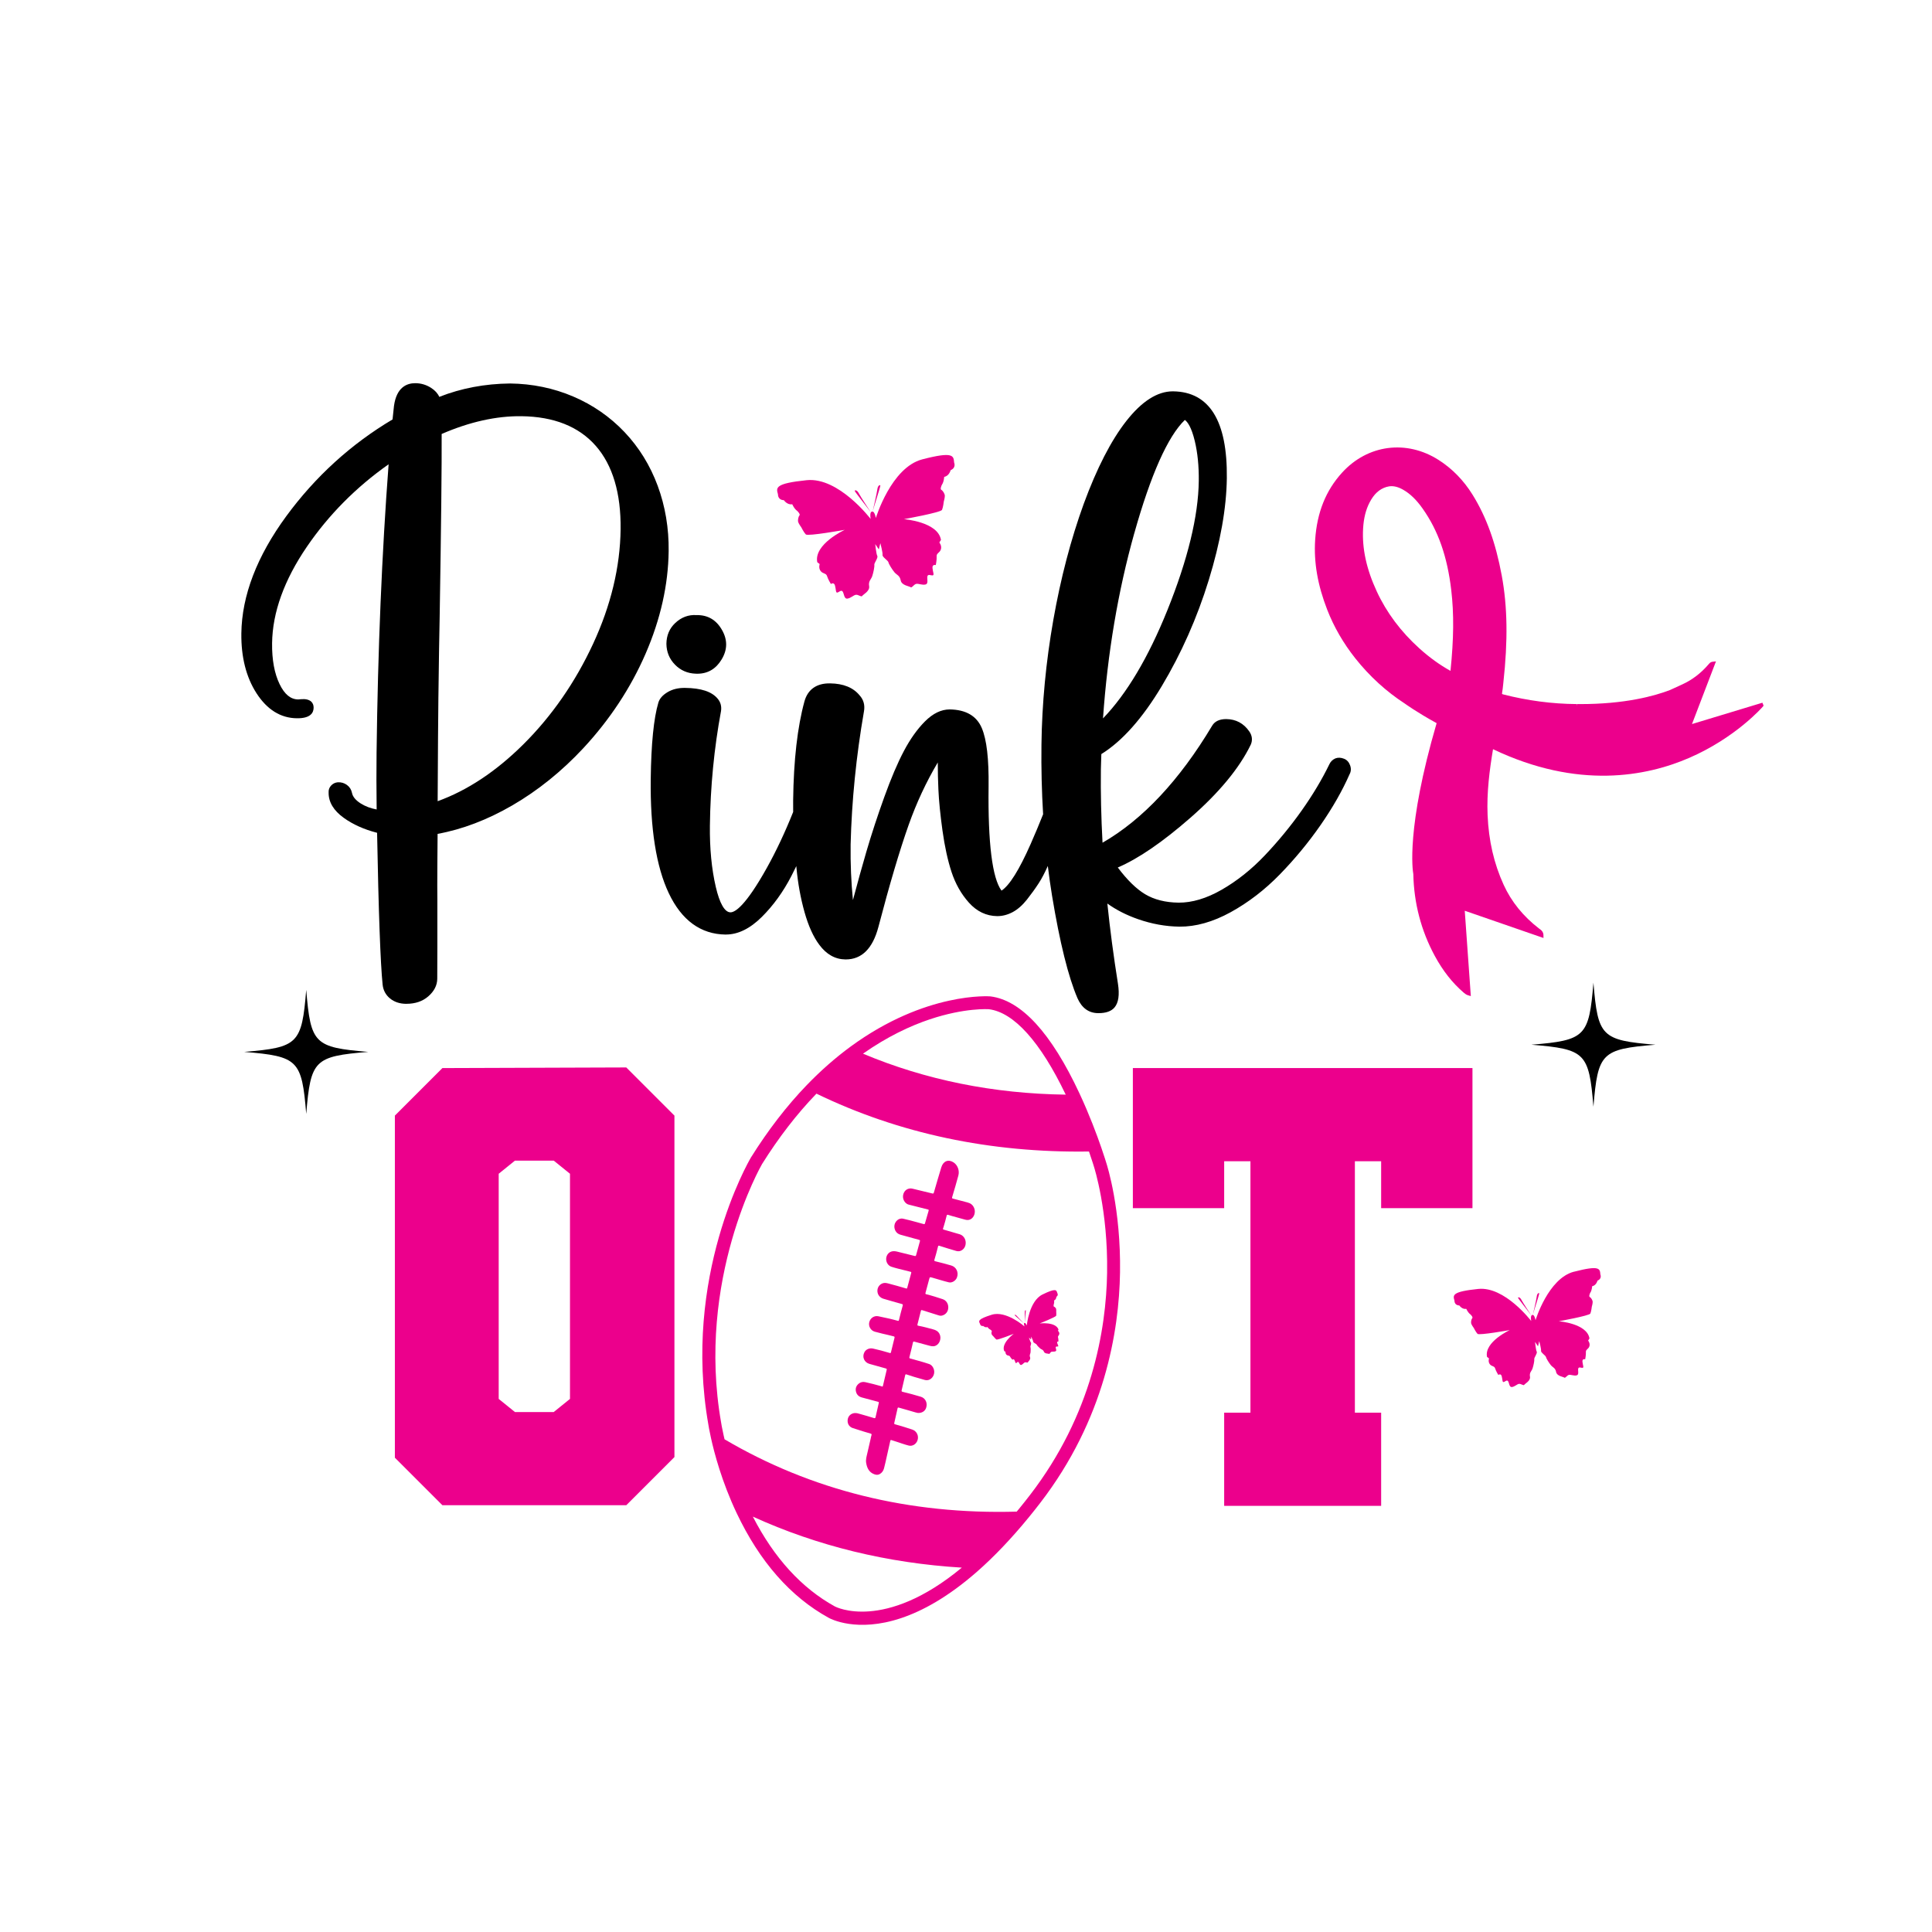
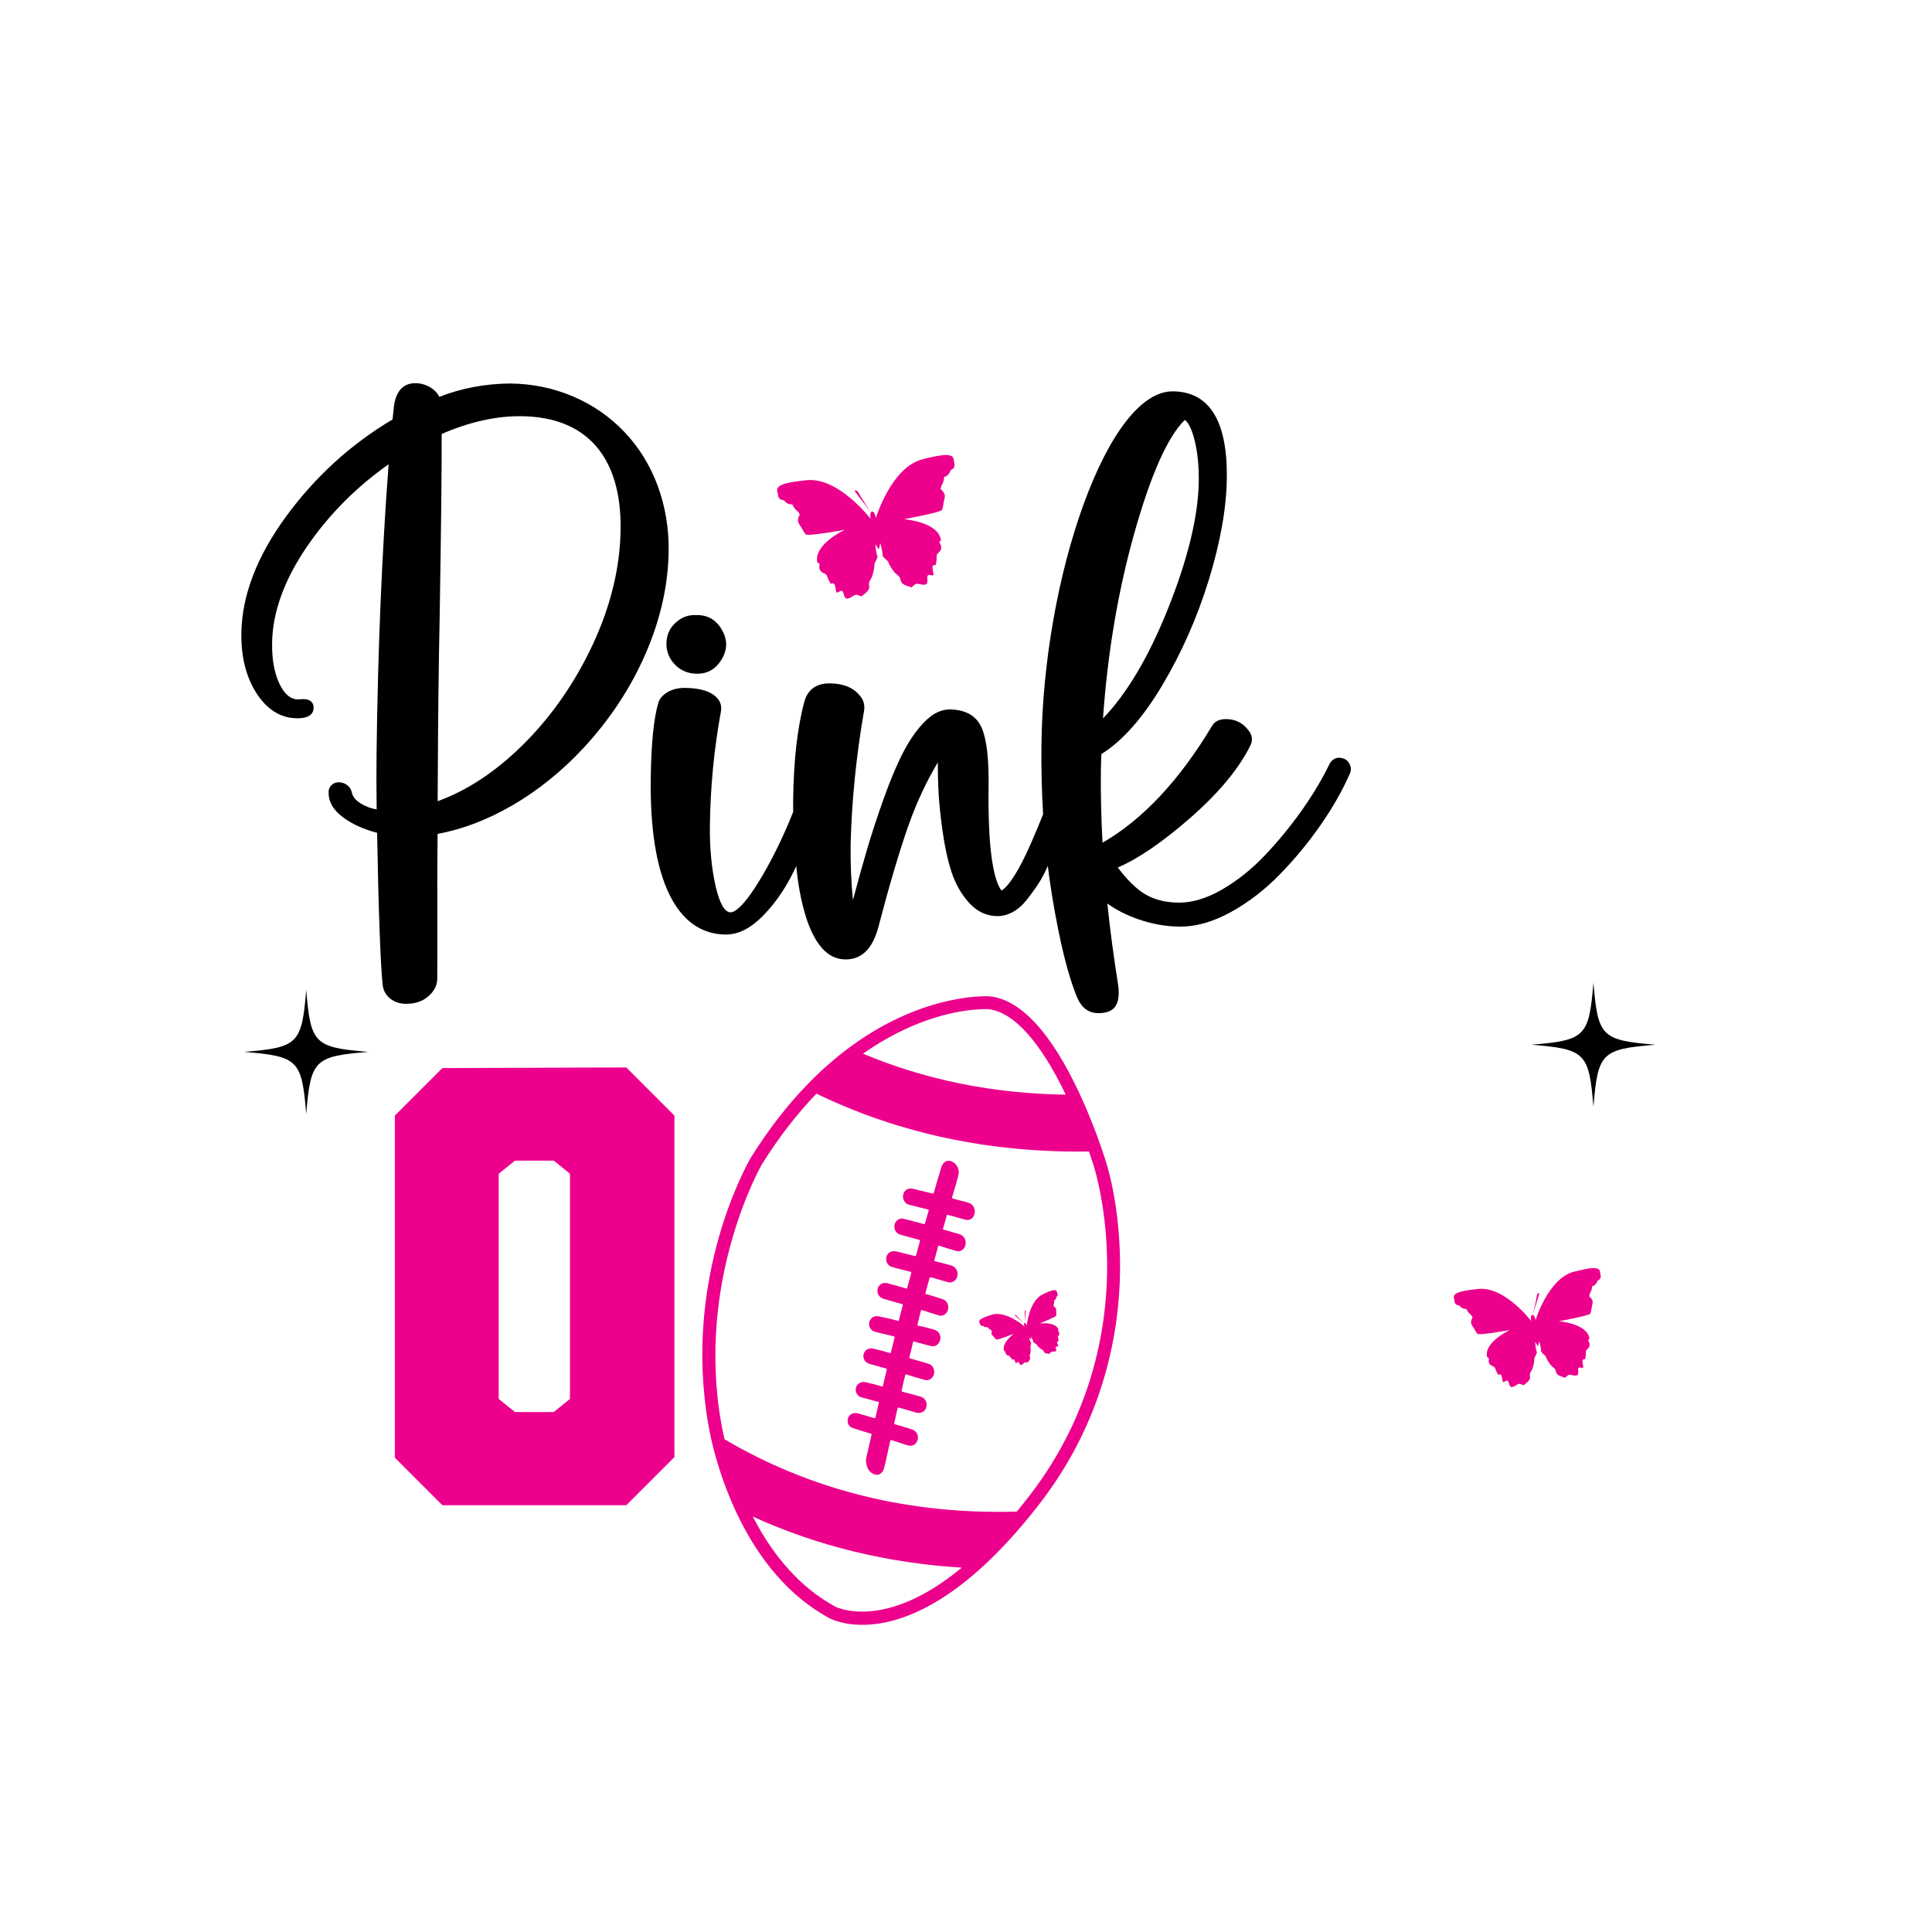
<svg xmlns="http://www.w3.org/2000/svg" viewBox="0 0 2000 2000" data-name="Layer 1" id="Layer_1">
  <defs>
    <style>
      .cls-1 {
        fill: #ec008c;
      }
    </style>
  </defs>
  <path d="m420.81,1039.13c9.08,0,16.65-2.58,22.53-7.69,6.09-5.29,9.21-11.39,9.3-18.11.04-3.55.08-14.61.11-33.18.03-18.55.03-34.83,0-48.89-.11-7.49-.11-19.22-.01-34.87.08-14.29.17-25.36.26-33.17,25.56-4.64,51.55-14.54,77.28-29.46,26.44-15.33,51.15-35.22,73.44-59.12,27.47-29.54,49.21-62.5,64.61-97.98,15.41-35.51,23.44-71.23,23.86-106.16.29-23.71-3.53-46.45-11.34-67.59-7.83-21.17-19.41-39.9-34.41-55.69-15-15.78-32.89-28.16-53.18-36.8-20.27-8.64-42.18-13.16-65.13-13.44h-.06c-26.01.26-50.66,4.92-73.33,13.86-1.56-3.56-4.36-6.66-8.35-9.25-4.94-3.2-10.4-4.85-16.23-4.92-.11,0-.22,0-.33,0-8.63,0-19.32,4.14-21.97,23.49-.22,1.6-.51,4.25-.85,7.96-.28,2.97-.49,4.87-.64,6.08-42.96,25.51-79.95,59.17-109.97,100.09-30.41,41.46-46.07,82.29-46.55,121.38-.3,24.51,4.98,45.36,15.69,61.98,10.95,16.97,24.97,25.68,41.68,25.89,14.39.22,17.37-5.82,17.44-10.88.03-2.53-.72-4.6-2.35-6.26-2.35-2.14-5.94-3.01-10.44-2.61-.24,0-.84.04-1.8.15-.63.07-1.1.11-1.43.11-7.8-.1-14.08-5.28-19.2-15.85-5.36-11.06-7.98-25.31-7.77-42.35.39-31.84,12.49-65.43,35.98-99.83,22.53-33.01,50.99-61.72,84.64-85.4-6.97,92.07-11.17,192.54-12.47,298.74-.22,17.84-.19,37.54.09,58.61-6.3-1.19-11.87-3.29-16.58-6.29-5.17-3.28-8.19-6.94-8.96-10.89-.7-3.47-2.49-6.26-5.33-8.3-2.77-1.97-5.89-2.87-9.39-2.67-2.67.24-4.97,1.35-6.84,3.31-1.94,2.03-2.84,4.66-2.62,7.35-.12,9.81,5.15,18.61,15.67,26.16,9.53,6.85,21.13,12.05,34.5,15.47,1.53,81.91,3.45,134.76,5.72,157.1.6,5.87,3.18,10.71,7.67,14.39,4.4,3.6,9.95,5.47,16.48,5.55.2,0,.4,0,.59,0Zm33.03-317.91c.43-35.23.86-62.42,1.31-83.15,1.54-94,2.22-157.5,2.05-188.82,28.84-12.53,56.63-18.73,82.63-18.4,33.54.41,59.4,10.72,76.87,30.65,17.55,20.01,26.21,49.12,25.75,86.5-.48,38.88-10.04,78.71-28.44,118.38-18.42,39.74-42.66,74.72-72.05,103.97-28.19,28.06-58.08,47.91-88.9,59.04.26-51.59.52-87.98.77-108.18Z" />
  <path d="m751.59,967.41c12.4,0,24.84-6.1,36.98-18.14,11.93-11.84,22.24-26.1,30.63-42.37,1.74-3.38,3.44-6.83,5.13-10.3.06.67.12,1.33.18,2.01,1.49,15.88,4.27,31.17,8.27,45.44,4.05,14.44,9.24,25.91,15.43,34.1,7.31,9.86,16.37,14.92,26.91,15.05.15,0,.3,0,.45,0,16.52,0,27.88-11.33,33.76-33.67,11.51-43.96,22.03-79.45,31.27-105.5,8.15-22.99,18.28-44.72,30.18-64.72.01,9.5.22,18.87.64,27.94.54,11.98,1.97,26.33,4.24,42.64,2.28,16.39,5.43,30.79,9.36,42.78,4,12.21,10.05,22.88,17.96,31.7,8.19,9.15,18.04,13.86,29.27,13.99,5.31.05,10.78-1.33,16.05-4.14,5.18-2.77,10.16-7.14,14.79-12.99,4.46-5.64,8.56-11.34,12.2-16.94,3.08-4.74,6.23-10.74,9.4-17.84,1.29,10.47,2.73,20.81,4.4,30.91,7.99,48.34,16.84,83.97,26.29,105.93,4.49,10.18,11.66,15.4,21.3,15.51.19,0,.37,0,.56,0,7.65,0,13.19-1.97,16.48-5.86,4.19-4.99,5.35-13.07,3.56-24.7-4.55-28.58-8.23-56.44-10.96-82.91,9.1,6.56,19.72,11.97,31.66,16.15,14.26,4.98,28.72,7.6,42.97,7.77,16.75.17,34.65-4.83,53.06-14.96,18.22-10.02,35.34-23.18,50.86-39.1,15.43-15.84,29.58-32.96,42.06-50.9,12.5-17.97,22.66-35.78,30.09-52.7,1.62-2.9,1.81-6.07.56-9.44-1.24-3.34-3.36-5.6-6.28-6.72-3.21-1.27-6.18-1.4-8.95-.33-2.81,1.24-4.9,3.28-6.18,6.02-7.59,15.67-17.27,31.85-28.77,48.08-11.51,16.24-24.37,31.86-38.2,46.43-13.73,14.45-28.75,26.4-44.65,35.5-15.68,8.98-30.64,13.38-44.47,13.28-13.64-.16-25.33-3.12-34.74-8.78-9.04-5.43-18.53-14.71-28.21-27.61,21.12-9.01,46.36-26.28,75.07-51.38,29.87-26.11,50.92-51.6,62.62-75.85,2-4.6,1.44-9.34-1.61-13.68-5.76-8.32-13.74-12.59-23.74-12.72-6.94-.02-11.88,2.22-14.64,6.84-33.78,56.5-71.94,97.23-113.49,121.14-1.43-26.23-2.01-51.82-1.71-76.15.02-1.95.11-4.79.25-8.51.11-2.89.19-5.25.23-7.1,21.51-13.3,42.53-36.93,62.5-70.27,20.27-33.83,36.65-70.78,48.68-109.83,12.04-39.09,18.34-74.58,18.72-105.49.72-59.2-17.97-89.45-55.57-89.91-.15,0-.3,0-.45,0-15.89,0-32.05,10.33-48.03,30.7-15.74,20.07-30.57,48.93-44.09,85.78-13.26,36.49-23.85,76.95-31.49,120.26-7.62,43.26-11.75,86.68-12.27,129.06-.3,24.63.31,48.65,1.72,72.01-4.04,10.19-8.37,20.52-12.97,30.94-11.77,26.64-21.89,42.81-30.1,48.11-9.59-13.02-14.09-49.21-13.38-107.62.35-28.87-1.95-48.73-7.04-60.71-5.34-12.57-16.53-19.04-33.26-19.25-8.7.02-17.23,4.06-25.54,12.38-7.95,7.96-15.31,18.3-21.88,30.75-6.51,12.33-13.33,28.35-20.27,47.62-6.92,19.18-13.15,38.18-18.51,56.47-4.27,14.59-8.94,31.4-13.92,50.11-1.84-18.26-2.64-37.55-2.4-57.51,1.14-45.23,5.78-91.54,13.78-137.62,1.22-6.6-.35-12.3-4.55-16.83-6.55-8.01-16.78-12.16-30.41-12.33-14.02-.27-23.2,6.27-26.62,18.64-7.26,26.45-11.19,60.9-11.7,102.39-.05,3.9-.03,7.95.02,12.07-8.35,20.9-17.42,40.24-27.17,57.74-22.36,40.12-33.2,46.17-37.71,46.17h-.06c-5.92-.07-11.17-9.17-15.16-26.32-4.33-18.57-6.38-39.93-6.1-63.49.49-40.11,4.35-79.93,11.49-118.45.77-4.95-.4-9.29-3.44-12.9-6.05-7.31-17.07-10.96-33.67-11.17-7.03-.11-13.09,1.37-18.09,4.33-5.19,3.08-8.44,6.77-9.66,10.98-4.78,16.1-7.43,42.71-7.88,79.1-.62,50.92,5.66,90.64,18.67,118.08,13.32,28.11,33.11,42.53,58.82,42.84.15,0,.31,0,.46,0Zm422.6-415.28c17.09-60.83,34.7-100.31,52.35-117.4,0,0,.02,0,.02.01,2.8,2,6.81,7.42,10.27,21.77,2.93,12.2,4.33,26.13,4.14,41.4-.45,36.38-11.39,81.41-32.53,133.85-19.73,48.94-42.11,86.55-66.61,111.93,4.68-67.37,15.56-131.79,32.34-191.57Z" />
  <path d="m720.99,636.75c-8.26-.54-15.67,2.22-22.02,8.21-5.94,5.58-9.01,12.79-9.11,21.51.11,8.4,3.08,15.65,8.84,21.55,5.76,5.9,12.93,9.05,21.32,9.37.61.03,1.22.05,1.82.05,10.82,0,19.27-4.95,25.13-14.7,6.18-10.1,6.31-20.43.39-30.66-5.93-10.46-14.86-15.59-26.35-15.32Z" />
  <path d="m1649.52,1017.27c-4.61,55.88-8.35,59.61-64.22,64.22,55.88,4.61,59.61,8.35,64.22,64.22,4.61-55.88,8.35-59.61,64.22-64.22-55.88-4.61-59.61-8.35-64.22-64.22Z" />
  <path d="m317.01,1024.69c-4.61,55.88-8.35,59.61-64.22,64.22,55.88,4.61,59.61,8.35,64.22,64.22,4.61-55.88,8.35-59.61,64.22-64.22-55.88-4.61-59.61-8.35-64.22-64.22Z" />
  <path d="m1629.39,1316.43c-26.73,6.94-39.81,50.26-39.81,50.26-1.16-5.58-2.68-5.69-3.3-5.46-.27,0-.66.12-.97.64-.45.74-.72,2.31-.22,5.64,0,0-27.37-36.03-54.83-33.21-27.47,2.82-26.22,6.46-24.6,12.12,0,0-.32,4.82,5.07,5.03,0,0,2.85,4.24,7.18,3.47,0,0,1.59,3.88,4.31,5.77,0,0,2.88,2.76,1.88,3.83-.99,1.07-1.63,4.16-1.03,5.84.6,1.67,2.56,4.3,2.56,4.3,0,0,2.19,4.36,3.89,6.14,1.7,1.77,33.41-3.93,33.41-3.93,0,0-26.66,12.29-23.57,27.77l2.07,1.59s-1.19,3.29.76,5.91c1.96,2.62,4.77,1.71,5.57,4.44.79,2.74,3.3,6.75,3.3,6.75,0,0,2.62-2.01,3.53,1.42.92,3.43.52,6.18,1.96,5.92,1.44-.26,3.38-2.69,4.61-.83,1.23,1.86,1.16,6.42,4.06,6,2.9-.41,5.13-2.89,7.15-3.26,2.02-.37,4.86,2.18,5.53.98.68-1.21,6.71-4.08,5.93-8.4-.78-4.32,1.66-5.65,2.63-8.5.98-2.86,2.09-8.21,1.82-9.75-.28-1.54,3.47-6.08,2.53-7.69-.93-1.61-1.75-10.09-1.75-10.09l2.94,4.35.12.23v-.03s.02.03.02.03l.04-.26,1.24-5.11s2.19,8.24,1.87,10.07c-.31,1.84,4.78,4.79,5.06,6.33.28,1.53,3.19,6.16,5.1,8.5,1.9,2.33,4.65,2.73,5.44,7.05.78,4.32,7.43,4.91,8.48,5.81,1.06.89,2.83-2.48,4.85-2.85,2.02-.36,4.98,1.18,7.84.56,2.86-.62,1.2-4.87,1.71-7.04.5-2.17,3.17-.57,4.61-.83,1.44-.26.11-2.7-.23-6.24-.34-3.53,2.82-2.56,2.82-2.56,0,0,.94-4.62.73-7.46-.22-2.84,2.74-2.96,3.66-6.11.92-3.14-1.34-5.81-1.34-5.81l1.39-2.2c-2.51-15.58-31.77-17.8-31.77-17.8,0,0,31.71-5.71,32.68-7.97.98-2.26,1.51-7.11,1.51-7.11,0,0,.92-3.14.9-4.92-.03-1.78-1.7-4.46-3-5.11-1.31-.66.42-4.24.42-4.24,1.89-2.72,2.03-6.91,2.03-6.91,4.32-.78,5.51-5.75,5.51-5.75,4.98-2.09,3-6.49,3-6.49-.46-5.87-.56-9.72-27.28-2.78Z" class="cls-1" />
-   <path d="m1571.47,1343.52c.15.84,11.99,15.67,13.83,18.35-1.08-1.65-8.85-13.39-10.34-16.3-1.6-3.13-3.65-2.91-3.49-2.04Z" class="cls-1" />
  <path d="m1590.84,1342.07c-.41,3.5-4.06,19.12-4.06,19.12.52-2.38,6.78-21.39,6.62-22.25-.15-.86-2.15-.36-2.56,3.14Z" class="cls-1" />
  <path d="m884.83,508.23c.18,1.02,14.47,18.92,16.7,22.15-1.31-1.99-10.68-16.17-12.48-19.68-1.94-3.78-4.41-3.52-4.22-2.47Z" class="cls-1" />
  <path d="m977.44,493.65c5.22-.94,6.65-6.94,6.65-6.94,6.01-2.52,3.62-7.84,3.62-7.84-.56-7.08-.68-11.73-32.94-3.35-32.27,8.38-48.07,60.69-48.07,60.69-1.4-6.74-3.24-6.87-3.99-6.6-.33,0-.8.14-1.18.77-.54.89-.87,2.79-.26,6.81,0,0-33.05-43.51-66.21-40.1-33.17,3.4-31.66,7.8-29.7,14.64,0,0-.39,5.82,6.12,6.08,0,0,3.44,5.13,8.67,4.19,0,0,1.92,4.68,5.2,6.96,0,0,3.47,3.33,2.27,4.62-1.2,1.3-1.97,5.03-1.25,7.05.73,2.01,3.09,5.19,3.09,5.19,0,0,2.64,5.27,4.7,7.41,2.06,2.14,40.34-4.75,40.34-4.75,0,0-32.19,14.84-28.46,33.53l2.5,1.91s-1.44,3.97.92,7.13c2.37,3.17,5.76,2.06,6.72,5.36.95,3.31,3.98,8.15,3.98,8.15,0,0,3.16-2.43,4.26,1.72,1.11,4.14.62,7.46,2.37,7.15,1.74-.32,4.08-3.25,5.57-1.01,1.48,2.25,1.4,7.76,4.9,7.25,3.5-.5,6.2-3.49,8.63-3.94,2.44-.44,5.87,2.64,6.68,1.18.82-1.46,8.1-4.92,7.16-10.14-.94-5.22,2-6.83,3.18-10.27,1.18-3.45,2.53-9.92,2.19-11.77-.34-1.85,4.19-7.34,3.06-9.29-1.13-1.95-2.12-12.19-2.12-12.19l3.56,5.25.15.27v-.04s.03.03.03.03l.05-.31,1.5-6.17s2.65,9.95,2.26,12.16c-.38,2.23,5.77,5.78,6.11,7.64.33,1.85,3.86,7.44,6.16,10.26,2.3,2.82,5.62,3.29,6.56,8.51.94,5.22,8.97,5.93,10.24,7.01,1.28,1.08,3.41-3,5.85-3.44,2.43-.44,6.01,1.43,9.47.68,3.46-.75,1.45-5.88,2.06-8.5.6-2.62,3.83-.69,5.57-1,1.74-.32.13-3.26-.28-7.53-.41-4.27,3.4-3.09,3.4-3.09,0,0,1.14-5.58.88-9.01-.26-3.43,3.31-3.58,4.42-7.37,1.11-3.79-1.62-7.02-1.62-7.02l1.68-2.66c-3.03-18.81-38.37-21.49-38.37-21.49,0,0,38.29-6.9,39.47-9.62,1.18-2.73,1.82-8.59,1.82-8.59,0,0,1.11-3.79,1.08-5.94-.03-2.15-2.05-5.38-3.63-6.18-1.59-.79.51-5.11.51-5.11,2.28-3.29,2.45-8.35,2.45-8.35Z" class="cls-1" />
-   <path d="m908.23,506.48c-.5,4.22-4.9,23.08-4.9,23.08.63-2.87,8.18-25.83,8-26.87-.19-1.04-2.6-.43-3.09,3.79Z" class="cls-1" />
  <path d="m457.98,1105.65l-49.21,49.21v354.14l49.21,49.21h190.34l49.85-49.85v-353.49l-49.85-49.85-190.34.65Zm132.07,342.49l-16.83,13.6h-40.14l-16.83-13.6v-233.07l16.83-13.6h40.14l16.83,13.6v233.07Z" class="cls-1" />
-   <polygon points="1524.29 1250.68 1524.29 1105.65 1172.73 1105.65 1172.73 1250.68 1267.26 1250.68 1267.26 1202.12 1294.45 1202.12 1294.45 1462.39 1267.26 1462.39 1267.26 1558.85 1429.76 1558.85 1429.76 1462.39 1402.57 1462.39 1402.57 1202.12 1429.76 1202.12 1429.76 1250.68 1524.29 1250.68" class="cls-1" />
  <path d="m1140.17,1188.32c-4.67-13.55-12.4-34.33-22.69-56.4-29.22-62.59-60.19-96.38-92.07-100.45-.63-.08-66.78-5.16-144.69,51.82-15.78,11.55-31.13,25.04-45.62,40.07-20.59,21.36-39.97,46.47-57.68,74.78-2.92,4.97-71.15,123.42-44.05,277.03.03.21.78,5.21,2.67,13.6,3.31,15.03,11.15,45.08,26.49,77.45,23.82,50.32,55.88,86.83,95.23,108.48,1.66.94,29.07,15.8,75.2.33,22.11-7.42,48.53-21.81,78.46-48.03,17.81-15.61,35.93-34.66,53.85-56.6,3.94-4.82,7.84-9.74,11.6-14.63,66.6-86.53,81.67-177.53,82.58-238.63.98-65.42-13.24-110.32-14.18-113.22-.24-.8-1.98-6.55-5.1-15.58Zm-177.79-133.07c36.52-12.25,61.06-10.53,61.38-10.5,25.91,3.3,53.34,33.89,79.48,88.42-74.64-.96-145.16-15.21-209.87-42.41,25.26-17.75,48.95-28.78,69.01-35.51Zm-98.08,607.76c-34.41-18.93-62.95-50.2-84.96-93.01,66.76,30.42,139.42,48.15,216.34,52.81-80.61,66.75-130.83,40.5-131.38,40.2Zm281.78-345.58c-.95,58.93-15.57,146.71-79.8,230.16-3.68,4.79-7.5,9.61-11.36,14.32-.81.99-1.62,1.94-2.43,2.92-111.03,3.17-212.7-22-302.45-74.88-.34-1.46-.66-2.85-.94-4.1-1.78-7.89-2.49-12.61-2.53-12.84-26.23-148.77,41.7-266.93,42.29-267.95,17.13-27.37,35.93-51.74,55.88-72.43.15-.16.31-.31.46-.47,85.22,41.29,180.06,61.43,282.11,59.88.07.21.15.43.22.63,3.2,9.25,4.93,15.07,4.95,15.12l.05.17c.15.45,14.58,45.35,13.54,109.46Z" class="cls-1" />
  <path d="m1001.73,1244.81c-4.91-1.24-9.79-2.58-14.69-3.86-1.77-.46-1.74-.48-1.18-2.34,2.17-7.2,4.3-14.44,6.25-21.77,1.36-5.13-.78-10.77-4.96-13.52-5.39-3.55-10.7-1.4-12.68,5-2.7,8.71-5.16,17.48-7.72,26.18-.27.9-.6,1.23-1.5,1-6.82-1.73-13.66-3.35-20.49-4.96-1.89-.44-3.7-.35-5.45.48-2.93,1.38-4.8,4.88-4.51,8.43.28,3.44,2.71,6.74,5.83,7.54,6.55,1.69,13.12,3.31,19.69,5,1.17.3,1.27.4.91,1.61-1.28,4.22-2.52,8.45-3.67,12.7-.22.81-.6,1.08-1.4.84-2.42-.71-4.85-1.36-7.28-2-4.62-1.22-9.23-2.56-13.89-3.54-5.66-1.19-10.39,4.51-8.85,10.38.91,3.45,3.16,5.41,6.34,6.27,6.34,1.72,12.68,3.49,19.03,5.25.9.25,1.01.63.76,1.53-1.3,4.73-2.59,9.46-3.9,14.17-.24.88-.54,1.21-1.48.97-6.25-1.63-12.53-3.14-18.8-4.66-1.25-.3-2.5-.38-3.77-.25-3.72.39-6.52,3.33-6.93,7.26-.4,3.86,1.86,7.65,5.39,8.81,2.25.74,4.53,1.37,6.81,1.95,4.2,1.07,8.41,2.09,12.62,3.15,1.25.32,1.32.44.97,1.74-.74,2.79-1.48,5.57-2.23,8.35-.58,2.17-1.15,4.34-1.74,6.49-.15.56-.32,1.07-1.08.83-6.34-1.95-12.74-3.64-19.14-5.35-2.24-.6-4.38-.66-6.43.5-3.08,1.74-4.61,4.86-4.2,8.36.39,3.38,2.78,6.05,6.1,7.08,6.36,1.96,12.8,3.62,19.19,5.48.93.27,1.13.68.84,1.67-1.41,4.81-2.56,9.69-3.79,14.53-.33,1.33-.41,1.4-1.64,1.06-6.55-1.81-13.18-3.21-19.81-4.59-4.35-.9-8.42,1.92-9.42,6.3-.95,4.14,1.56,8.46,5.71,9.66,2.6.75,5.23,1.4,7.86,2.02,3.93.93,7.88,1.78,11.78,2.84.76.21,1.03.56.83,1.42-1.18,4.91-2.36,9.82-3.6,14.7-.33,1.31-.44,1.36-1.68.98-5.58-1.72-11.22-3.19-16.9-4.46-3.7-.83-7.39.72-9,3.78-2.63,4.97-.13,10.61,5.31,12.08,5.66,1.52,11.29,3.16,16.94,4.74.82.23,1.04.56.82,1.47-1.34,5.48-2.66,10.96-3.88,16.46-.16.74-.55.98-1.23.62-.25-.13-.52-.21-.79-.28-5.41-1.53-10.84-2.94-16.32-4.13-2.4-.52-4.72-.09-6.67,1.52-2.52,2.08-3.67,4.76-2.95,8.06.74,3.4,2.9,5.43,6.18,6.3,5.59,1.48,11.18,3,16.77,4.48.76.2.86.55.71,1.24-1.09,4.92-2.21,9.82-3.35,14.72-.23.96-.69,1.17-1.62.88-4.66-1.43-9.33-2.83-14.02-4.12-1.95-.53-3.87-1.25-5.96-1.07-3.81.32-6.73,3-7.23,6.69-.56,4.09,1.37,7.51,5.15,8.81,3.48,1.19,7,2.27,10.52,3.36,2.61.81,5.25,1.54,7.87,2.33,1.06.32,1.48.61,1.05,1.86-.4,1.16-.58,2.4-.85,3.61-1.14,5.15-2.34,10.28-3.54,15.41-.72,3.11-1.62,6.18-1.09,9.45.86,5.38,3.01,9.77,8.25,11.76,1.81.69,3.74,1.01,5.63-.02,2.37-1.29,3.9-3.37,4.6-6,1.07-4.01,1.92-8.07,2.83-12.13,1.21-5.43,2.38-10.87,3.66-16.28.23-.99.58-1.09,1.37-.82,1.93.65,3.88,1.26,5.82,1.88,3.98,1.27,7.9,2.76,11.96,3.75,3.71.9,7.5-1.31,8.94-5.16,1.79-4.8-.67-9.93-5.43-11.46-5.72-1.85-11.43-3.73-17.23-5.27-1.49-.4-1.55-.47-1.18-2.06,1.11-4.85,2.25-9.7,3.3-14.58.19-.86.63-.96,1.3-.77,3.68,1.04,7.36,2.11,11.05,3.14,3.04.85,6.04,1.89,8.54,2.35,4.15.34,7.43-1.74,8.62-5.07,1.82-5.09-.57-10.23-5.43-11.68-6.27-1.87-12.57-3.62-18.92-5.11-.89-.21-1.16-.62-.93-1.56,1.25-5.07,2.43-10.15,3.58-15.26.31-1.36.49-1.5,1.74-1.07,5.13,1.79,10.34,3.27,15.56,4.72,2.08.58,4.11,1.52,6.38,1.05,3.44-.7,6.17-3.95,6.45-7.85.27-3.79-2-7.69-5.16-8.76-6.46-2.18-13.02-3.93-19.57-5.71-1.03-.28-1.14-.69-.9-1.62,1.26-4.97,2.5-9.96,3.62-14.98.22-.97.61-1.11,1.4-.9,4.86,1.31,9.71,2.66,14.58,3.93,2.33.61,4.62,1.36,7.1.47,4.47-1.59,6.75-7.83,4.43-12.35-1.5-2.91-3.93-4.05-6.66-4.77-5.08-1.34-10.12-2.8-15.28-3.73-.8-.14-1.15-.42-.88-1.44,1.19-4.4,2.27-8.84,3.35-13.28.42-1.72.48-1.72,2.09-1.22,5.53,1.73,11.06,3.47,16.59,5.23,1.23.39,2.45.48,3.72.1,3.66-1.08,6.02-4.14,6.13-8.15.12-4.06-2.17-7.55-5.83-8.77-5.61-1.88-11.25-3.66-16.97-5.07-.79-.2-1.04-.53-.78-1.44,1.29-4.56,2.48-9.16,3.69-13.76.72-2.76.72-2.71,3.34-1.98,5.69,1.59,11.32,3.44,17.06,4.83,3.42.83,7.17-1.72,8.41-4.86,2.13-5.41-.61-11.09-5.94-12.59-5.5-1.54-10.99-3.08-16.53-4.37-.89-.21-1.08-.65-.8-1.55,1.37-4.36,2.48-8.83,3.62-13.29.36-1.4.53-1.48,1.8-1.07,5.58,1.84,11.2,3.5,16.83,5.16,1.57.46,3.14.59,4.67.04,3.5-1.25,5.65-4.73,5.47-8.8-.17-4.01-2.68-7.36-6.28-8.43-5.43-1.61-10.86-3.19-16.3-4.74-1.02-.29-1.15-.58-.75-1.65.17-.47.33-.94.48-1.41,1.08-3.61,2.11-7.25,3-10.94.35-1.46.64-1.67,1.72-1.32,5.68,1.81,11.46,3.15,17.18,4.84,2.01.59,3.96.74,5.94-.27,3.82-1.96,5.61-7.48,3.66-11.89-1.39-3.14-3.69-4.74-6.6-5.48Z" class="cls-1" />
  <path d="m1095.23,1377.63l.52-1.37c-3.13-8.29-19.48-6.22-19.48-6.22,0,0,16.8-6.7,17.08-8.05.28-1.35.03-4.08.03-4.08,0,0,.15-1.83-.06-2.81-.21-.98-1.43-2.26-2.23-2.47-.79-.22-.24-2.38-.24-2.38.73-1.71.34-4.03.34-4.03,2.29-.91,2.38-3.78,2.38-3.78,2.51-1.71.92-3.91.92-3.91-.92-3.18-1.4-5.28-15.32,1.53-13.92,6.81-16.24,32.1-16.24,32.1-1.26-2.94-2.11-2.83-2.43-2.63-.15.03-.35.14-.46.46-.78-.78-6.37-6.37-7.52-7.8-1.24-1.54-2.34-1.19-2.15-.73.18.44,8.36,7.27,9.67,8.54-.16.46-.13,1.35.52,3.12,0,0-19.11-16.75-33.89-12.11-14.79,4.63-13.69,6.49-12.17,9.43,0,0,.37,2.69,3.36,2.2,0,0,2.04,2.02,4.33,1.1,0,0,1.31,1.95,3.02,2.69,0,0,1.89,1.19,1.46,1.89-.43.7-.43,2.47.09,3.32.52.85,1.89,2.08,1.89,2.08,0,0,1.69,2.16,2.83,2.94,1.13.79,17.93-5.91,17.93-5.91,0,0-13.28,9.75-9.84,17.92l1.32.64s-.29,1.94,1.09,3.17c1.37,1.22,2.82.4,3.56,1.82.74,1.42,2.57,3.34,2.57,3.34,0,0,1.21-1.4,2.1.39.89,1.78.98,3.34,1.74,3.04.76-.3,1.56-1.86,2.44-.97.88.89,1.36,3.4,2.91,2.84,1.55-.55,2.5-2.17,3.57-2.59,1.07-.43,2.92.65,3.15-.08.23-.74,3.23-2.99,2.31-5.28-.91-2.29.28-3.29.49-4.97.22-1.68.23-4.75-.1-5.56-.33-.81,1.22-3.73.53-4.51-.7-.78-2.1-5.36-2.1-5.36l2.11,2.06.09.11v-.02s.01.01.01.01v-.14s.1-2.95.1-2.95c0,0,2.13,4.28,2.17,5.33.04,1.05,3.17,2.1,3.49,2.91.32.81,2.45,3.03,3.76,4.1,1.31,1.07,2.87.98,3.78,3.27.91,2.29,4.64,1.87,5.32,2.24s1.27-1.68,2.34-2.11c1.07-.43,2.87.09,4.37-.57,1.5-.66.12-2.81.15-4.06s1.68-.67,2.44-.97c.76-.3-.25-1.49-.83-3.4-.58-1.91,1.26-1.72,1.26-1.72,0,0,0-2.66-.43-4.2-.44-1.54,1.17-1.94,1.33-3.77.16-1.83-1.39-3.04-1.39-3.04Z" class="cls-1" />
  <path d="m1061.92,1356.47c-.18-.46-1.22.04-1.06,2.01.16,1.97-.09,10.96-.09,10.96.02-1.37,1.32-12.52,1.14-12.98Z" class="cls-1" />
-   <path d="m1751.55,749.51l24.82-64.87-3.54.41c-.28.03-.56.08-.85.16-1.63.46-2.56,1.6-3.24,2.44l-.35.42c-7.7,8.89-16.65,15.72-26.61,20.28l-13.1,6.01c-15.91,6.1-46.6,14.63-93.51,14.51l-2.82-.02v2.16h0l-.24-2.16v.17s-.01-.17-.01-.17c-25.22-.17-50.77-3.53-75.92-9.98-1.3-.33-1.26-.5-1.26-.5,0-.01-.11-.27.06-1.26.48-2.69.76-5.42,1.04-8.06l.25-2.41c4.81-43.56,4.27-78.8-1.68-110.92-6.31-34.02-15.91-60.6-30.23-83.65-9.22-14.84-21.02-26.92-35.07-35.9-33.25-21.24-73.4-16.01-99.9,13.02-16.93,18.55-26.07,41.35-27.94,69.71-1.52,23.15,2.56,46.79,12.48,72.28,6.95,17.86,16.76,34.83,29.17,50.44,14.71,18.51,31.98,34.27,51.24,46.77.12.09,12.42,9.01,32.85,20.22-31.83,109.03-24.75,152.83-24.13,156.17.62,30.17,8.1,58.69,22.23,84.79,8.33,15.38,18.08,27.78,29.81,37.92,1.32,1.14,2.78,2.27,4.51,2.78l2.98.88-6.28-88.35,81.51,28.2-.06-3.09c-.01-.72-.14-1.42-.37-2.1-.72-2.09-2.31-3.25-3.59-4.17-.23-.17-.46-.34-.69-.51-16.27-12.52-28.56-27.72-36.53-45.19-10.06-22.04-15.5-45.63-16.62-72.12-1-23.71,2.03-46.76,5.61-68.25,88.04,41.96,158.94,28.12,203.09,8.98,48.3-20.95,75.89-52.67,76.17-52.99l.83-1.06-1.23-3.05-72.88,22.08Zm-250.02-55.03c-11.28-6.29-21.82-13.9-32.14-23.21-19.15-17.26-33.99-37.09-44.12-58.94-10.74-23.16-15.38-44.5-14.19-65.24.61-10.61,2.81-19.45,6.75-27.01,4.5-8.65,10.01-13.73,17.35-15.97.95-.29,1.9-.5,2.86-.64,4.54-.64,9.2.49,14.44,3.47,7.3,4.15,13.7,10.33,20.17,19.47,16.17,22.84,25.6,49.69,29.68,84.48,2.87,24.45,2.63,50.29-.79,83.58Z" class="cls-1" />
</svg>